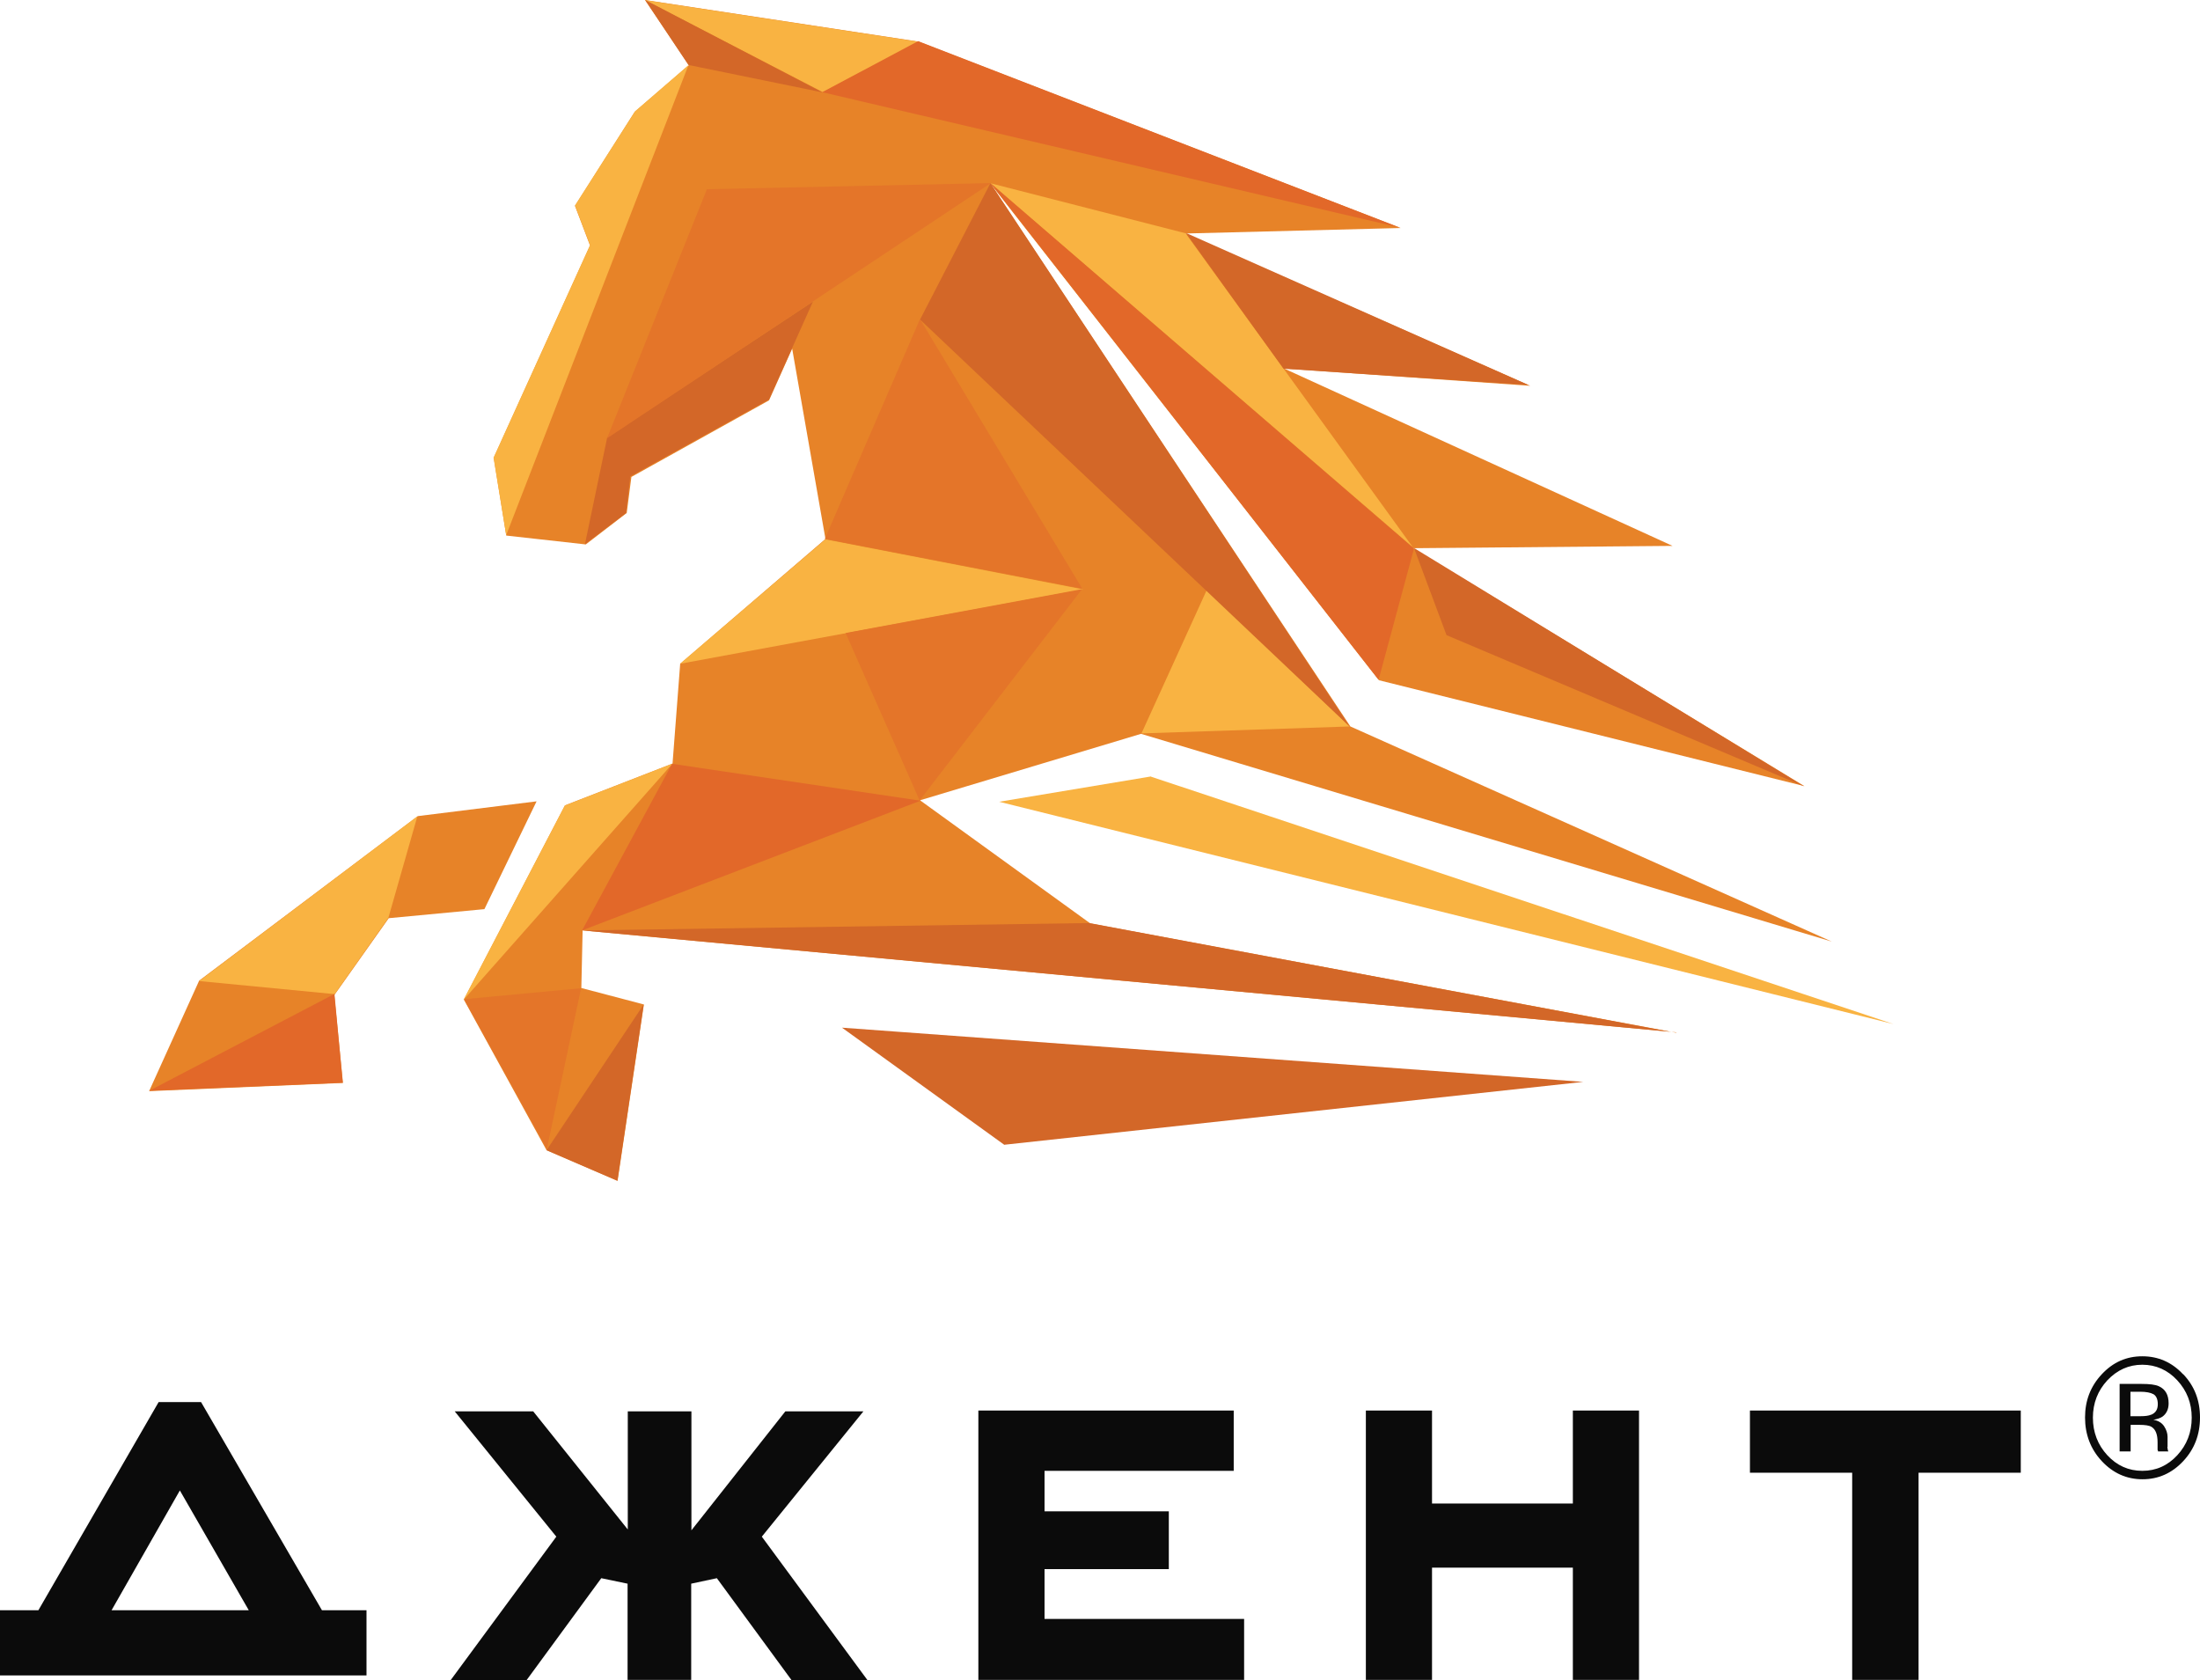
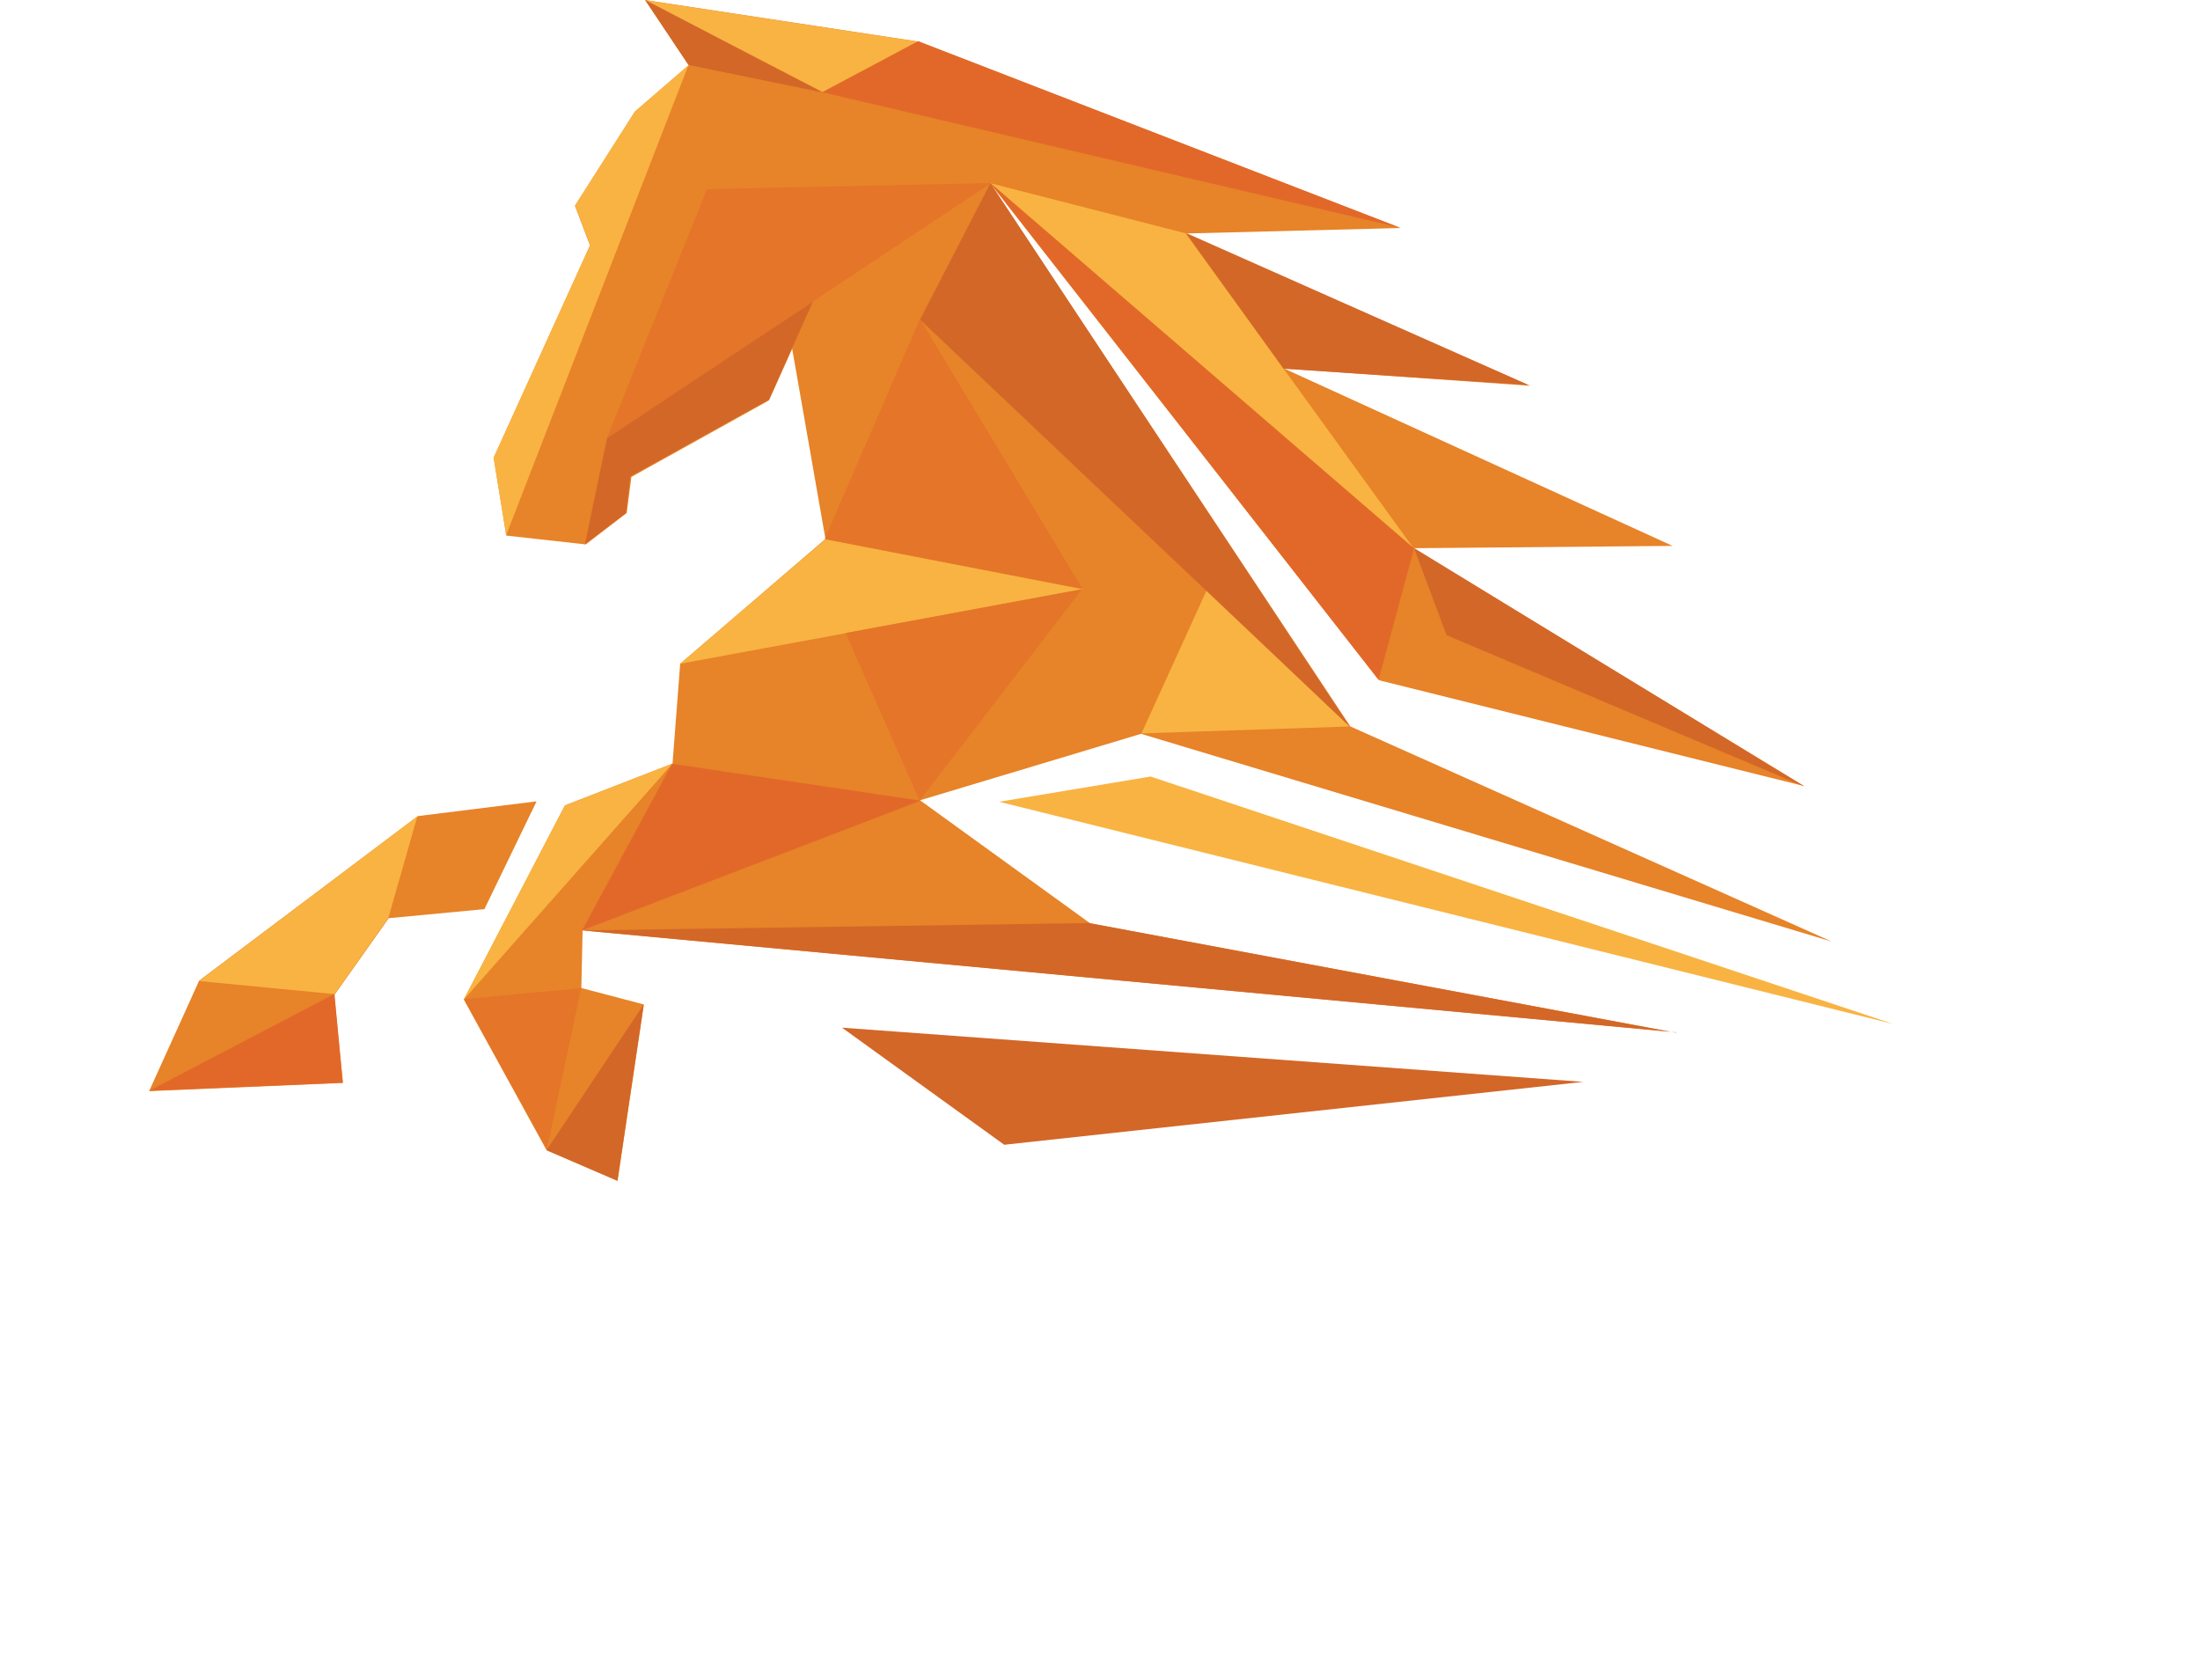
<svg xmlns="http://www.w3.org/2000/svg" width="110" height="84" viewBox="0 0 110 84" fill="none">
  <g clip-path="url(#clip0_1373_3878)">
    <path fill-rule="evenodd" clip-rule="evenodd" d="M83.807 51.634L54.518 46.171L46.002 40.012L57.052 36.69L91.591 47.078L67.519 36.321L49.502 9.154L68.95 34.011L90.223 39.306L70.658 27.409L83.627 27.293L64.2 18.424L76.511 19.289L59.268 11.675L70.032 11.4L45.917 2.078L32.248 0L34.443 3.259L31.739 5.589L28.749 10.293L29.502 12.276L24.687 22.885L25.313 26.777L29.29 27.22L31.336 25.648L31.57 23.845L38.452 20.017L39.608 17.433L41.273 26.945L34.009 33.189L33.627 38.177L28.25 40.265L23.192 49.978L27.328 57.508L30.88 59.037L32.195 50.221L29.067 49.398L29.131 46.519L83.818 51.613L83.807 51.634ZM24.221 45.454L26.829 40.065L20.891 40.803L9.958 49.029L7.455 54.555L17.148 54.144L16.713 49.757L19.438 45.907L24.231 45.454H24.221Z" fill="#E78328" />
    <path fill-rule="evenodd" clip-rule="evenodd" d="M57.55 38.82L49.958 40.086L94.677 51.201L57.55 38.831V38.82ZM25.302 26.776L34.422 3.258L31.75 5.568L28.749 10.272L29.502 12.254L24.677 22.885L25.313 26.776H25.302ZM23.171 49.999L33.627 38.177L28.24 40.275L23.171 49.999ZM16.734 49.704L19.417 45.897L20.869 40.813L9.958 49.05L16.734 49.704ZM45.928 2.088L32.259 0.01L41.145 4.608L45.928 2.088ZM59.279 11.664L49.533 9.164L70.647 27.367L59.279 11.664ZM67.487 36.321L60.339 29.497L57.073 36.669L67.487 36.321ZM41.273 26.966L33.998 33.188L54.157 29.466L41.273 26.966Z" fill="#F9B342" />
    <path fill-rule="evenodd" clip-rule="evenodd" d="M50.223 57.234L79.162 54.091L42.1 51.381L50.223 57.244V57.234ZM41.124 4.619L32.259 0L34.422 3.248L41.124 4.619ZM49.523 9.154L46.002 15.977L67.487 36.331L49.523 9.154ZM76.416 19.247L59.289 11.643L64.178 18.435L76.416 19.247ZM29.109 46.519L83.468 51.581L54.464 46.15L29.109 46.519ZM30.869 59.037L32.184 50.221L27.328 57.508L30.869 59.037ZM72.322 31.754L90.201 39.316L70.7 27.399L72.322 31.744V31.754ZM31.527 23.813L38.452 19.974L40.647 15.081L30.36 21.873L29.247 27.209L31.304 25.648L31.516 23.813H31.527Z" fill="#D36728" />
    <path fill-rule="evenodd" clip-rule="evenodd" d="M7.465 54.534L17.137 54.133L16.723 49.694L7.465 54.534ZM29.098 46.519L46.023 40.033L33.605 38.188L29.098 46.53V46.519ZM45.907 2.057L41.113 4.609L69.989 11.379L45.907 2.057ZM49.533 9.165L68.929 33.99L70.7 27.431L49.533 9.165Z" fill="#E26829" />
    <path fill-rule="evenodd" clip-rule="evenodd" d="M35.345 9.46L30.35 21.915L49.544 9.154L35.345 9.46ZM45.981 40.022L54.104 29.455L42.28 31.649L45.981 40.022ZM27.338 57.466L29.056 49.408L23.203 49.957L27.349 57.466H27.338ZM46.002 15.945L41.241 26.945L54.115 29.434L45.992 15.945H46.002Z" fill="#E47529" />
-     <path fill-rule="evenodd" clip-rule="evenodd" d="M10.053 70.1H7.932L1.919 80.509H0V83.768H18.325V80.509H16.098L10.053 70.1ZM5.578 80.509L8.993 74.519L12.439 80.509H5.589H5.578ZM43.192 70.564H39.268L34.571 76.512V70.564H31.389V76.47L26.66 70.564H22.736L27.816 76.829L22.535 84H26.331L30.064 78.906L31.379 79.18V83.989H34.56V79.18L35.843 78.906L39.576 84H43.372L38.091 76.829L43.171 70.564H43.192ZM52.227 78.453H58.441V75.563H52.227V73.538H61.686V70.522H48.918V83.989H62.206V80.942H52.227V78.442V78.453ZM78.643 75.173H71.601V70.522H68.293V83.989H71.601V78.379H78.643V83.989H81.951V70.522H78.643V75.173ZM87.497 73.633H92.609V83.989H95.928V73.633H101.039V70.522H87.497V73.633ZM108.378 72.336C108.378 72.251 108.378 72.167 108.378 72.083V71.84C108.378 71.671 108.324 71.492 108.208 71.313C108.091 71.134 107.911 71.028 107.667 70.986C107.858 70.954 108.017 70.901 108.123 70.828C108.324 70.68 108.431 70.459 108.431 70.163C108.431 69.742 108.271 69.457 107.943 69.309C107.762 69.225 107.476 69.193 107.084 69.193H105.981V72.568H106.532V71.239H106.967C107.264 71.239 107.466 71.271 107.582 71.344C107.784 71.471 107.879 71.724 107.879 72.114V72.494C107.879 72.494 107.9 72.526 107.9 72.536C107.9 72.547 107.9 72.557 107.9 72.568H108.42L108.399 72.526C108.399 72.526 108.378 72.441 108.367 72.346L108.378 72.336ZM107.55 70.733C107.434 70.785 107.253 70.807 107.02 70.807H106.522V69.583H106.999C107.306 69.583 107.529 69.626 107.678 69.71C107.815 69.794 107.89 69.963 107.89 70.206C107.89 70.469 107.784 70.638 107.561 70.733H107.55ZM109.152 68.708C108.59 68.107 107.911 67.811 107.116 67.811C106.32 67.811 105.652 68.107 105.09 68.708C104.528 69.309 104.252 70.026 104.252 70.87C104.252 71.714 104.528 72.452 105.09 73.053C105.652 73.654 106.331 73.96 107.126 73.96C107.922 73.96 108.6 73.654 109.162 73.053C109.724 72.452 110 71.724 110 70.87C110 70.016 109.724 69.299 109.162 68.708H109.152ZM108.865 72.758C108.388 73.274 107.805 73.538 107.116 73.538C106.426 73.538 105.843 73.274 105.366 72.758C104.889 72.241 104.645 71.608 104.645 70.88C104.645 70.153 104.889 69.531 105.366 69.014C105.854 68.497 106.437 68.233 107.116 68.233C107.794 68.233 108.388 68.497 108.865 69.014C109.343 69.531 109.586 70.153 109.586 70.88C109.586 71.608 109.343 72.241 108.865 72.758Z" fill="#0B0B0B" />
  </g>
  <defs>
    <clipPath id="clip0_1373_3878">
      <rect width="110" height="84" fill="white" />
    </clipPath>
  </defs>
</svg>